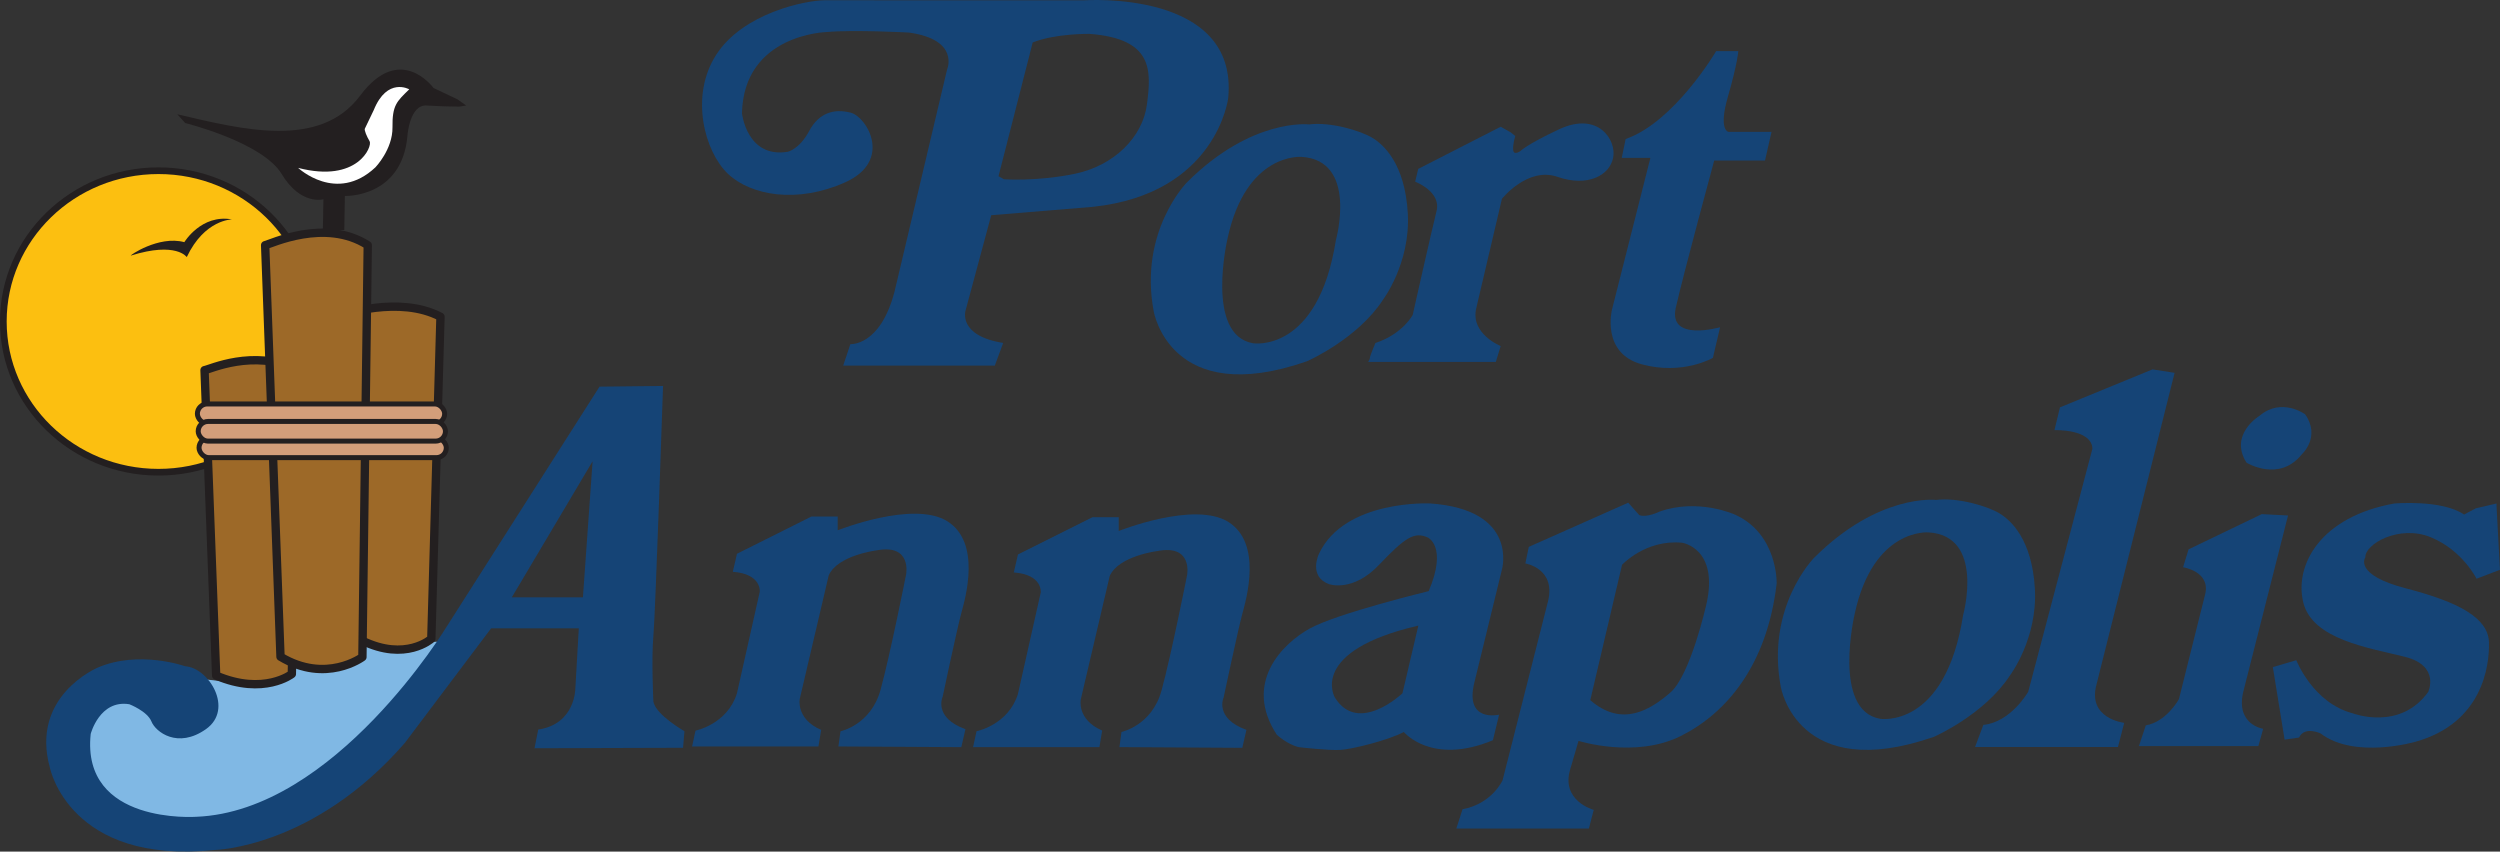
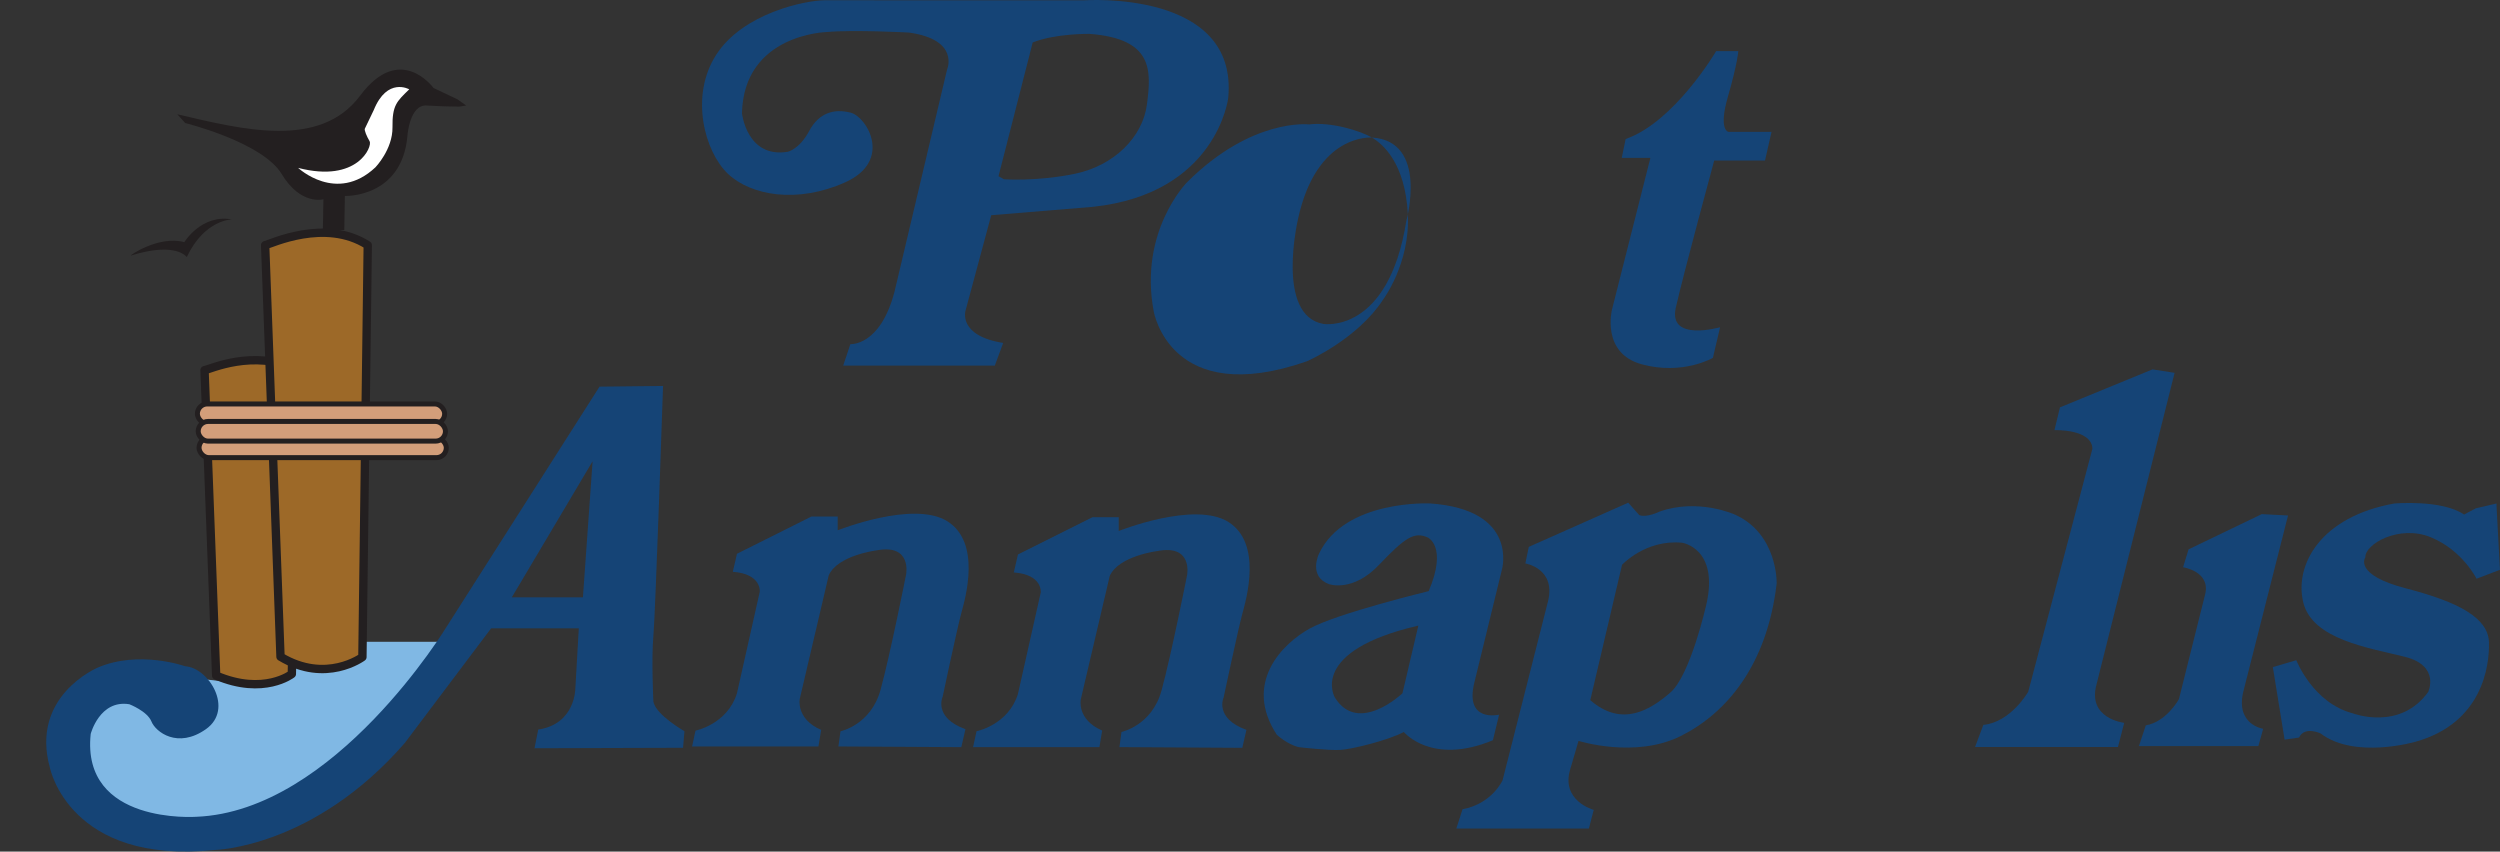
<svg xmlns="http://www.w3.org/2000/svg" id="Layer_1" viewBox="0 0 864.16 294.36">
  <rect x="0" y="0" width="864.16" height="294.36" fill="#333333" stroke="none" />
  <defs>
    <style>.cls-1{fill:#fff;}.cls-1,.cls-2,.cls-3,.cls-4{fill-rule:evenodd;}.cls-2{fill:#80b8e4;}.cls-5{fill:#d39e7a;stroke-width:1.73px;}.cls-5,.cls-6{stroke-linecap:round;}.cls-5,.cls-6,.cls-4{stroke:#231f20;stroke-linejoin:round;}.cls-3{fill:#231f20;}.cls-6{fill:#fcbf10;stroke-width:2.31px;}.cls-7{fill:#154476;}.cls-4{fill:#9d6928;stroke-width:2.89px;}</style>
  </defs>
  <path class="cls-2" d="M59.34,236.42c-2.67,0-24.28-2.91-24.28-2.91l-11.63,10.39-2.5,17.66,6.24,16.41s20.36,11.22,22.02,11.22,24.66-1.25,28.74-2.08c4.08-.83,25.8-12.46,28.65-12.88,2.85-.42,30.13-28.17,30.13-28.17l17.25-24.22h-28.25l-6.09,7.76-18.83.55-8.64,7.18-27.92-3.3-4.88,2.4Z" />
-   <ellipse class="cls-6" cx="54.78" cy="111.12" rx="53.63" ry="52.11" />
  <path class="cls-4" d="M70.7,127.95c1.94-.27,16.61-7.37,32.12-.35l-1.94,105.38s-9.69,7.57-26.16.54l-4.02-105.57Z" />
-   <path class="cls-4" d="M116.79,109.07c1.78-.29,21.25-7.03,35.47.42l-3.17,111.33s-8.89,8.02-24,.57l-8.3-112.33Z" />
  <path class="cls-4" d="M91.65,84.75c1.85-.37,20.67-9.49,35.47,0l-1.85,142.38s-12.58,9.37-28.31-.12l-5.31-142.26Z" />
  <path class="cls-3" d="M45.29,88.32c-.96.3,9.5-7.06,18.43-4.61,0,0,5.87-9.77,16.48-7.87,0,0-9.5,0-15.64,13.03,0,0-3.63-5.43-19.27-.54Z" />
  <path class="cls-3" d="M158.24,34.39l-8.39-3.98s-11.51-15.92-25.36,2.65c-13.85,18.57-40.57,11.75-63.2,6.44l2.73,3.03s26.72,6.63,33.35,17.63c6.63,10.99,14.43,8.72,14.43,8.72l-.2,10.8,7.41-.19.2-11.75s19.89.76,21.65-21.04c0,0,.78-10.61,6.63-10.23s11.31.38,11.31.38l2.34-.38-2.93-2.08Z" />
  <path class="cls-1" d="M141.47,30.88s-7.61-4.36-12.29,7.2c0,0-2.83,5.92-3.07,6.4s.63,2.65,1.66,4.36-4.1,14.55-24.72,9.19c0,0,13.26,12.46,26.72-.19,0,0,6-6.21,5.9-13.84s1.46-8.91,5.8-13.13Z" />
  <rect class="cls-5" x="68.23" y="139.63" width="85.47" height="6.8" rx="3.4" ry="3.4" />
  <rect class="cls-5" x="68.8" y="151.39" width="85.47" height="6.8" rx="3.4" ry="3.4" />
  <rect class="cls-5" x="68.51" y="145.68" width="85.47" height="6.8" rx="3.4" ry="3.4" />
  <path class="cls-7" d="M229.19,133.43s-2.62,78.51-3.34,86.39c-.72,7.87,0,22.67,0,22.67.72,4.54,10.74,10.26,10.74,10.26l-.48,5.73-51.35.16,1.29-6.46c12.89-1.91,12.83-14.23,12.83-14.23l1.19-20.76h-30.31l-29.83,39.62c-31.5,36.27-65.63,36.99-65.63,36.99-50.35,5.25-57.04-28.4-57.04-28.4-6.92-24.82,16.47-34.61,16.47-34.61,14.32-6.2,30.31-.48,30.31-.48,8.11.48,16.94,14.8,7.16,21.72-9.78,6.92-17.42.95-18.85-2.63-1.43-3.58-7.64-5.97-7.64-5.97-10.26-1.67-13.36,10.26-13.36,10.26-3.34,31.5,36.51,28.64,36.51,28.64,47.97-1.91,86.63-65.87,86.63-65.87l52.74-82.81,21.96-.24ZM204.84,159.45l-27.92,47.02h24.58l3.34-47.02Z" />
  <path class="cls-7" d="M254.72,191.43l25.77-12.89h9.07v4.77s26.25-10.5,37.95-3.1c11.7,7.4,6.21,26.49,4.77,31.74-1.43,5.25-6.44,28.88-6.44,28.88,0,0-3.34,7.16,7.88,11.22l-1.43,6.21-42.48-.24.72-5.25s10.5-2.15,13.84-14.32c3.34-12.17,8.83-39.85,8.83-39.85,0,0,2.15-10.74-10.26-8.35,0,0-13.36,1.67-16.47,8.59l-10.02,42.72s-1.43,6.92,7.4,10.74l-.95,5.73h-43.67l1.19-5.49s10.98-2.15,14.32-12.89l7.88-35.08s.72-6.2-9.31-6.92l1.43-6.21Z" />
  <path class="cls-7" d="M351.85,191.67l25.78-12.89h9.07v4.77s26.25-10.5,37.95-3.1c11.69,7.4,6.21,26.49,4.77,31.74-1.43,5.25-6.45,28.88-6.45,28.88,0,0-3.34,7.16,7.88,11.22l-1.43,6.2-42.48-.24.72-5.25s10.5-2.15,13.84-14.32c3.34-12.17,8.83-39.86,8.83-39.86,0,0,2.15-10.74-10.26-8.35,0,0-13.36,1.67-16.47,8.59l-10.02,42.72s-1.43,6.92,7.4,10.74l-.95,5.73h-43.67l1.19-5.49s10.98-2.15,14.32-12.89l7.88-35.08s.72-6.21-9.31-6.92l1.43-6.2Z" />
  <path class="cls-7" d="M519.15,196.92l-9.55,39.14c-3.34,13.84,8.59,10.98,8.59,10.98l-2.15,8.83c-21.24,8.83-30.79-2.86-30.79-2.86-5.25,2.86-17.9,5.97-21.95,6.21-4.06.24-14.32-.95-14.32-.95-4.06-.95-7.64-4.3-7.64-4.3-11.69-17.9,1.91-31.5,11.46-36.75,9.55-5.25,41.05-12.89,41.05-12.89,6.68-15.75-.48-18.62-.48-18.62-4.53-1.91-7.64,0-16.7,9.55-9.07,9.55-17.18,6.68-17.18,6.68-7.4-2.63-3.58-10.5-3.58-10.5,8.83-18.85,38.42-17.42,38.42-17.42,30.79,2.15,24.82,22.91,24.82,22.91ZM461.39,241.07c8.11,13.13,23.39-1.43,23.39-1.43l5.49-23.39c-38.19,8.83-28.88,24.82-28.88,24.82Z" />
  <path class="cls-7" d="M573.56,176.87c13.36-4.77,26.01.95,26.01.95,15.04,6.68,14.56,23.86,14.56,23.86-3.34,28.4-17.42,44.87-33.17,52.74-15.75,7.88-35.32,1.67-35.32,1.67l-2.86,9.78c-3.34,10.98,8.11,14.08,8.11,14.08l-1.67,6.45h-45.82l2.15-6.68c10.26-1.91,13.84-10.02,13.84-10.02l15.75-62.05c2.62-11.22-7.88-12.89-7.88-12.89l1.19-5.73,34.37-15.27,3.82,4.3c2.63.95,6.92-1.19,6.92-1.19ZM549.7,242.02c10.98,9.55,20.76,3.34,27.68-2.63,6.92-5.96,12.41-30.31,12.41-30.31,4.53-19.57-8.35-21.48-8.35-21.48-12.65-1.19-20.76,7.64-20.76,7.64l-10.98,46.77Z" />
-   <path class="cls-7" d="M690.98,177.35c4.06,2.39,11.45,9.07,12.41,26.25.95,17.18-8.59,29.83-8.59,29.83-8.83,13.6-26.25,21.24-26.25,21.24-47.25,16.47-52.98-17.18-52.98-17.18-5.25-27.68,11.45-44.63,11.45-44.63,22.43-22.44,42.24-20.05,42.24-20.05,7.4-.95,17.66,2.15,21.72,4.54ZM666.64,184.03s-19.09-1.67-25.54,28.16c0,0-7.88,33.41,8.83,36.28,0,0,22.43,3.58,28.64-35.8,0,0,7.64-27.44-11.93-28.64Z" />
-   <path class="cls-7" d="M474.22,47.55c4.06,2.39,11.45,9.07,12.41,26.25.95,17.18-8.59,29.83-8.59,29.83-8.83,13.6-26.25,21.24-26.25,21.24-47.25,16.47-52.98-17.18-52.98-17.18-5.25-27.68,11.45-44.63,11.45-44.63,22.43-22.43,42.24-20.05,42.24-20.05,7.4-.95,17.66,2.15,21.72,4.54ZM449.87,54.23s-19.09-1.67-25.54,28.16c0,0-7.88,33.41,8.83,36.27,0,0,22.43,3.58,28.64-35.8,0,0,7.64-27.45-11.93-28.64Z" />
+   <path class="cls-7" d="M474.22,47.55c4.06,2.39,11.45,9.07,12.41,26.25.95,17.18-8.59,29.83-8.59,29.83-8.83,13.6-26.25,21.24-26.25,21.24-47.25,16.47-52.98-17.18-52.98-17.18-5.25-27.68,11.45-44.63,11.45-44.63,22.43-22.43,42.24-20.05,42.24-20.05,7.4-.95,17.66,2.15,21.72,4.54Zs-19.09-1.67-25.54,28.16c0,0-7.88,33.41,8.83,36.27,0,0,22.43,3.58,28.64-35.8,0,0,7.64-27.45-11.93-28.64Z" />
  <path class="cls-7" d="M723.27,155.11l-22.19,84.01s-5.97,10.5-15.51,11.45l-2.86,7.64h49.4l2.15-8.35s-12.89-1.43-9.55-13.36l26.97-107.63-7.64-1.19-31.98,13.13-1.91,7.87s12.89-.48,13.13,6.44Z" />
-   <path class="cls-7" d="M796.82,143.22s-8.11-5.96-15.75.48c0,0-10.74,6.45-4.53,16.23,0,0,11.22,6.92,19.09-2.86,0,0,6.68-5.97,1.19-13.84Z" />
  <path class="cls-7" d="M790.89,178.19l-9.07-.48-25.3,12.17-1.91,6.2s9.55,1.43,7.64,9.31l-9.07,36.27s-4.3,7.87-11.45,9.07l-2.39,7.16h41.29l1.67-5.97s-10.02-1.43-6.68-13.6l15.27-60.14Z" />
  <path class="cls-7" d="M862.96,174.99l1.19,21.96-8.11,3.1s-4.77-9.78-15.75-14.32c-10.98-4.54-22.91,2.39-22.67,6.92,0,0-4.3,5.97,14.08,10.74,18.38,4.77,28.4,10.26,28.64,18.62.24,8.35-2.39,27.92-25.3,34.36,0,0-21,6.2-32.93-2.86,0,0-5.49-2.63-7.4,1.43l-5.01.72-4.06-25.06,8.11-2.39s5.73,14.8,19.57,18.38c0,0,16.23,6.21,26.01-7.4,0,0,4.3-9.07-8.11-12.17-12.41-3.1-31.98-5.96-35.08-18.85-3.1-12.89,5.97-29.59,31.5-34.13,0,0,16.47-1.43,24.1,3.82l4.06-2.15,7.16-1.67" />
  <path class="cls-7" d="M311.27.11h63.54s53.33-3.82,49.74,33.77c0,0-3.94,33.08-46.85,37.62l-35.07,2.89-8.88,32.98s-2.75,8.66,13.01,11.17l-2.89,7.84h-52.4l2.47-7.43s10.32.83,15.27-18.16l18.16-76.75s4.54-10.32-13.2-12.79c0,0-19.06-1.03-28.35-.18,0,0-28.72.63-29.35,28.09,0,0,1.69,15.63,15.84,13.3,0,0,4.01-.84,7.39-7.18,3.38-6.33,8.66-7.81,14.36-6.33,5.7,1.48,14.57,16.68-1.9,24.07-16.47,7.39-32.52,4.65-40.55-2.96-8.02-7.6-13.3-26.82-4.01-41.18C256.87,4.53,278.41.09,285.17.09s26.1.02,26.1.02ZM356.97,14.66l-11.82,46.25,1.9,1.06s11.19.84,24.5-1.9c13.3-2.75,23.44-12.46,24.92-24.08,1.47-11.53,2.32-22.59-19.85-24.28,0,0-11.61-.21-19.64,2.96Z" />
-   <path class="cls-7" d="M522.12,45.71l-3.38-1.9-28.51,14.57-1.06,4.43s9.08,3.38,7.39,10.14c-1.69,6.76-8.24,35.9-8.24,35.9,0,0-3.38,6.55-12.88,9.71,0,0-1.9,4.43-1.9,5.07s-.63,1.48-.63,1.48h44.14l1.69-5.49s-10.56-4.22-8.45-13.09l8.87-37.8s8.87-11.19,19.22-7.6c10.35,3.59,17.95-.42,19.22-6.55,1.27-6.13-5.14-16.19-18.58-9.93-11.21,5.22-13.52,7.6-13.52,7.6,0,0-2.23,1.58-2.44-.36s.72-4.88.72-4.88l-1.65-1.31Z" />
  <path class="cls-7" d="M593.22,17.66s-14.41,24.53-31.29,30.39l-1.35,6.53h9.9l-13.28,52.45s-3.83,15.08,10.35,18.91c14.18,3.83,24.54-2.25,24.54-2.25l2.48-10.58s-18.01,5.18-15.31-6.75c2.7-11.93,13.28-50.87,13.28-50.87h17.56l2.25-9.9h-14.86s-3.6-.45-.22-12.15c3.38-11.7,3.6-15.76,3.6-15.76h-7.65Z" />
</svg>